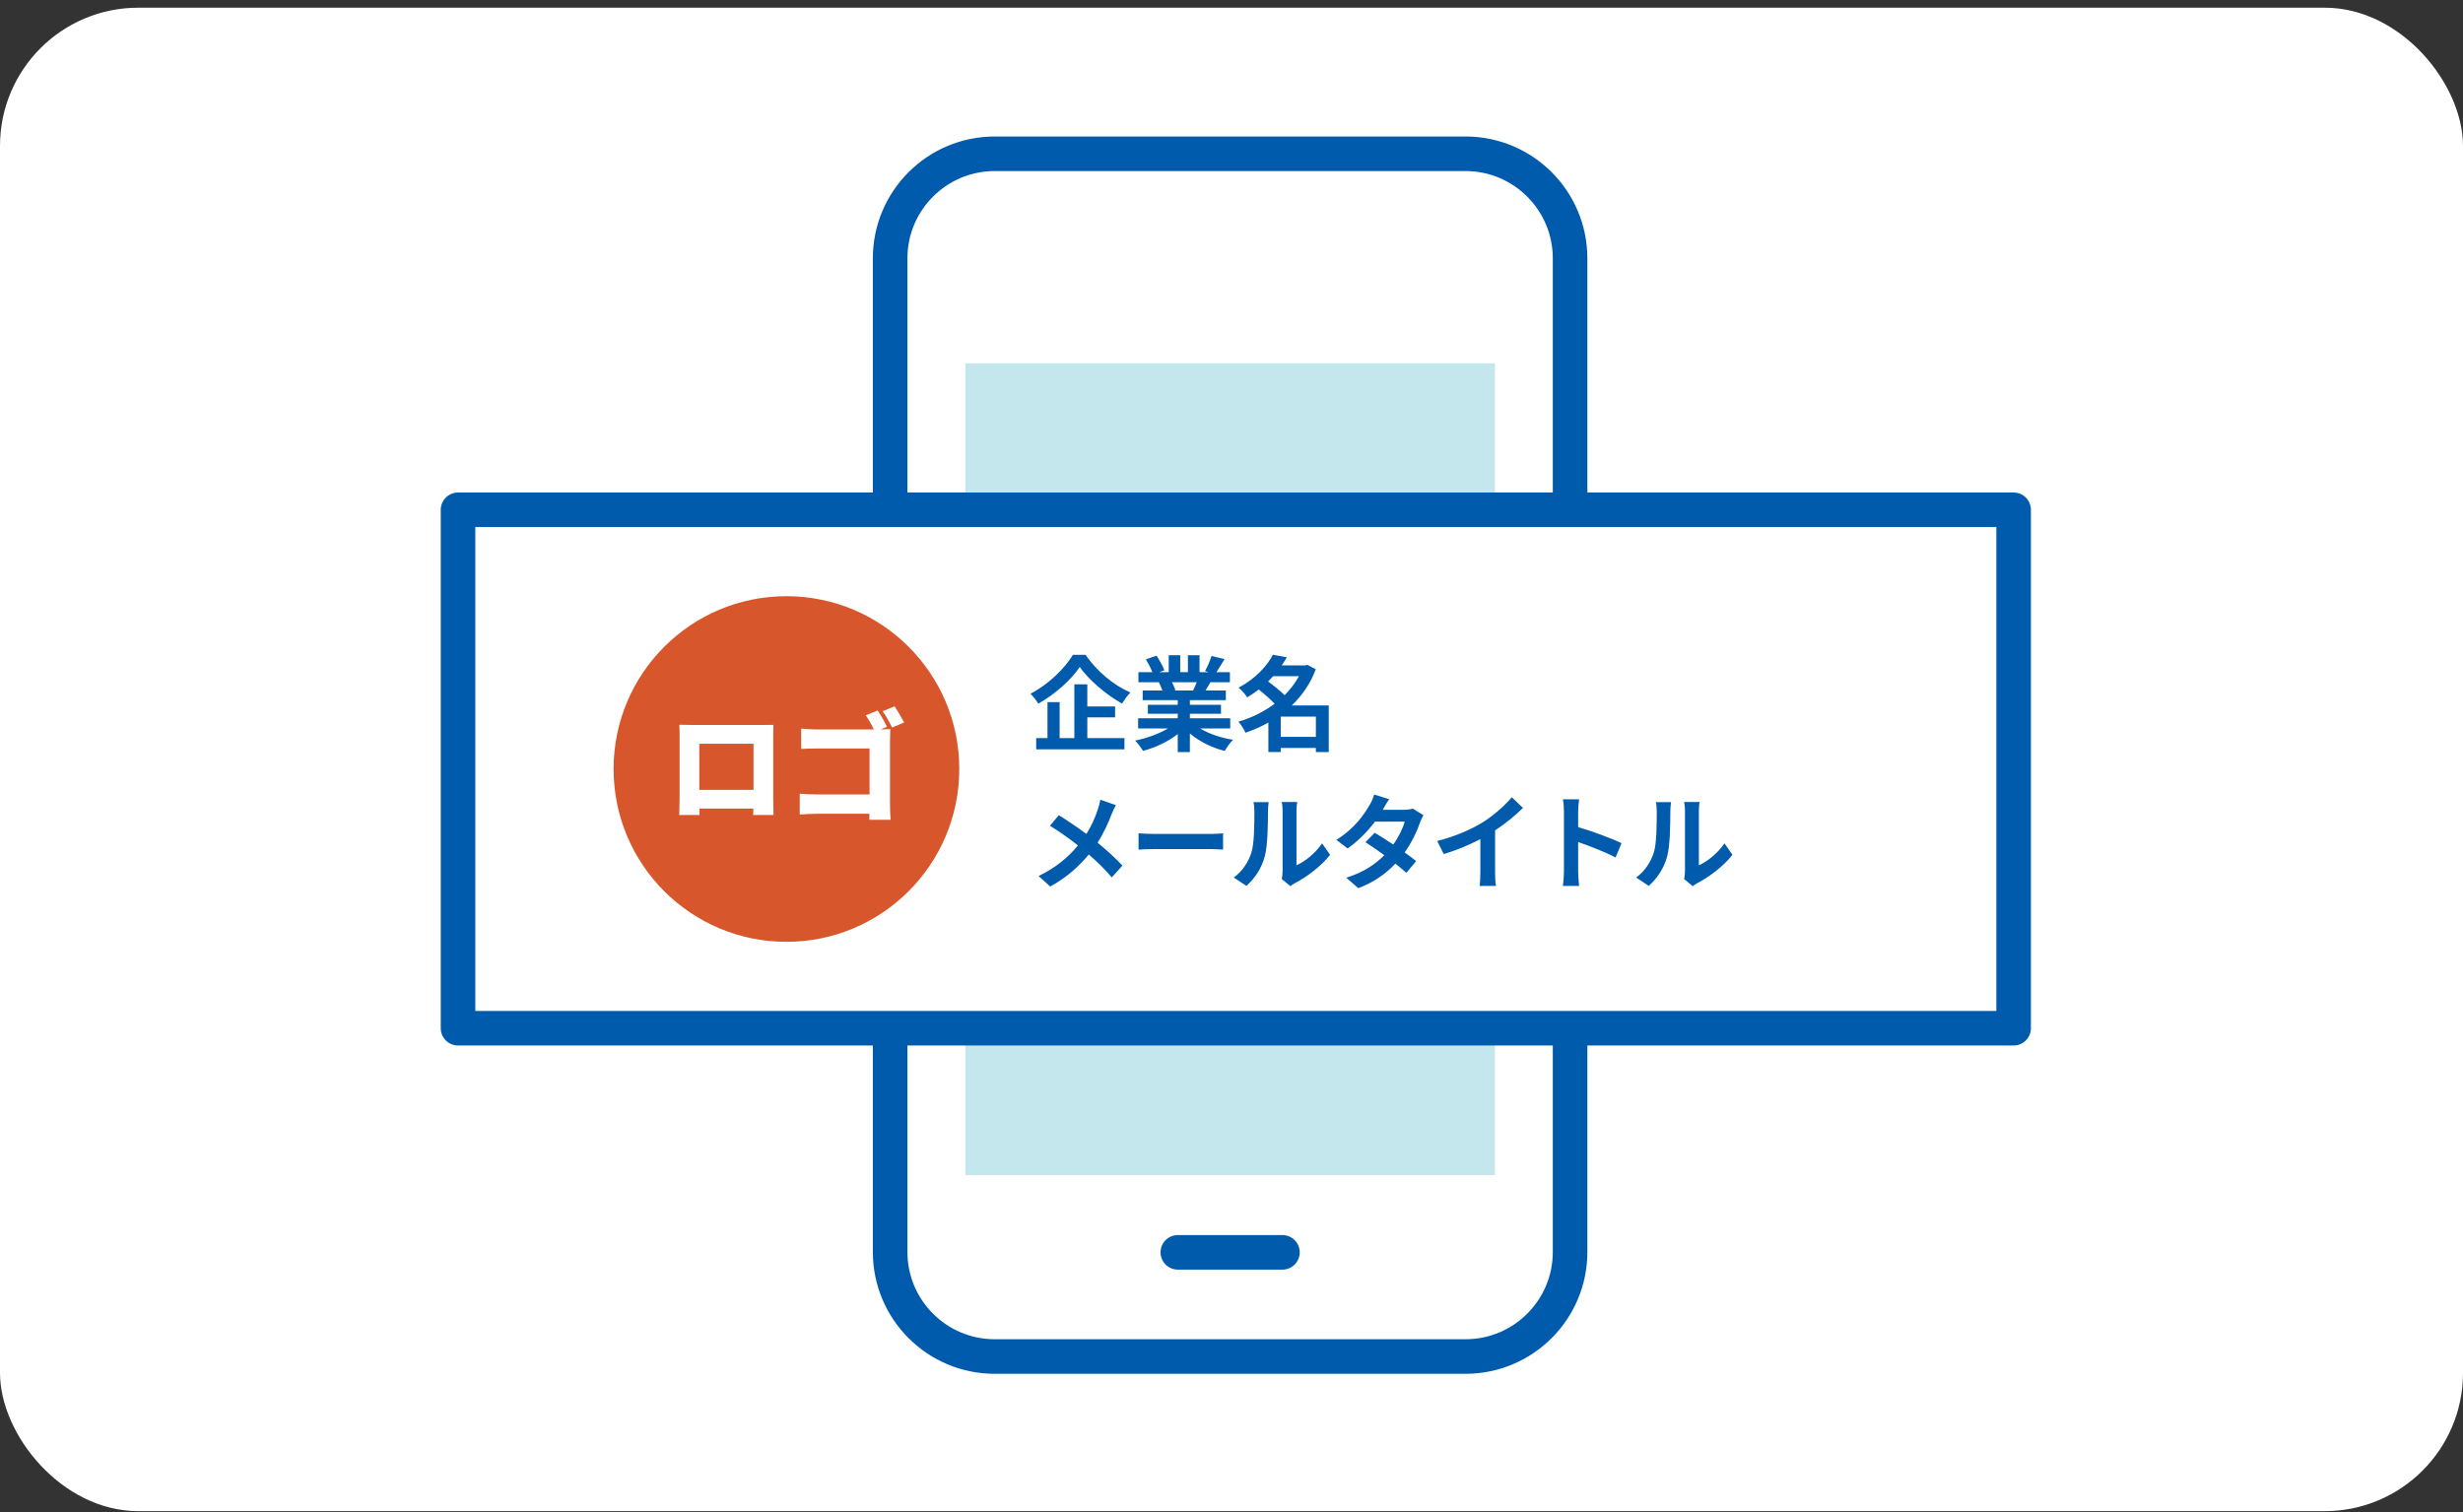
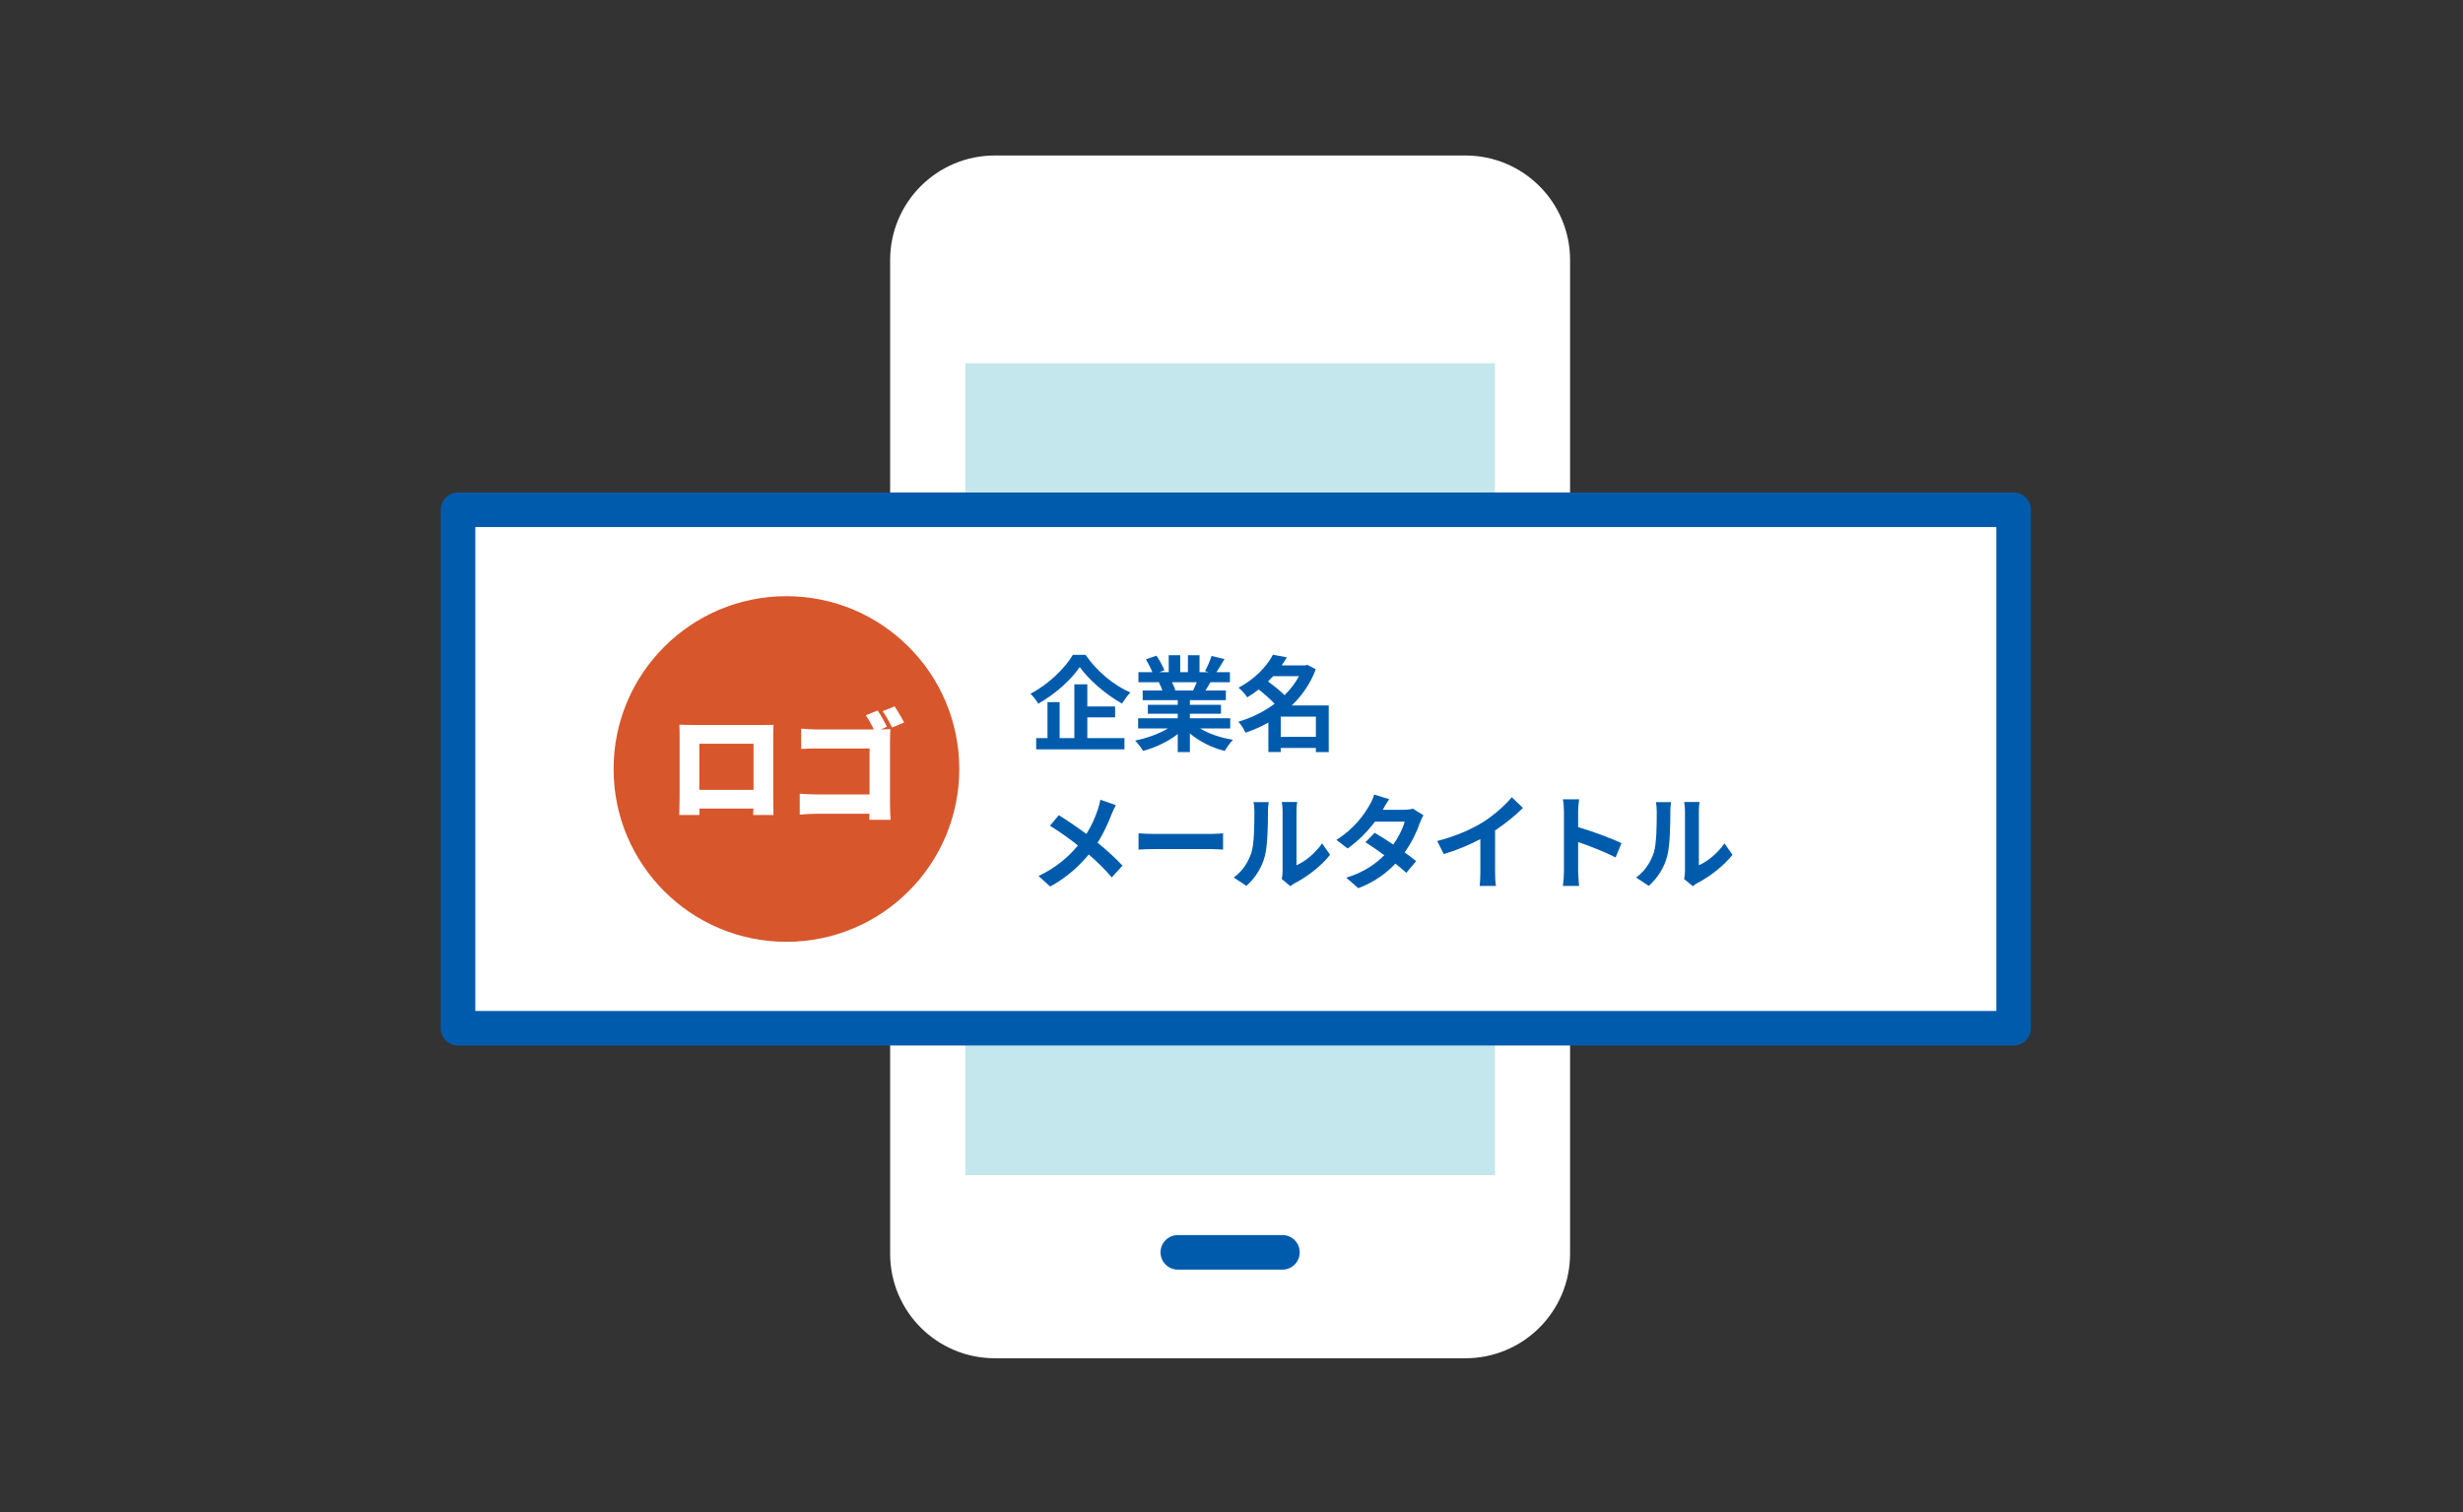
<svg xmlns="http://www.w3.org/2000/svg" width="285" height="175" viewBox="0 0 285 175" fill="none">
  <rect x="0" y="0" width="285" height="175" fill="#333333" stroke="none" />
-   <rect y="0.891" width="285" height="174" rx="16" fill="white" />
  <path d="M181.678 30.101C181.678 23.417 176.258 17.997 169.573 17.997H115.105C108.42 17.997 103 23.417 103 30.101V145.094C103 151.778 108.42 157.195 115.105 157.195H164.306H169.573C176.258 157.195 181.678 151.778 181.678 145.094V30.101Z" fill="white" />
-   <path d="M181.678 29.902C181.678 23.218 176.258 17.797 169.573 17.797H115.105C108.42 17.797 103 23.218 103 29.902V144.894C103 151.579 108.42 156.996 115.105 156.996H164.306H169.573C176.258 156.996 181.678 151.579 181.678 144.894V29.902Z" stroke="#005BAC" stroke-width="4" stroke-linecap="round" stroke-linejoin="round" />
  <path d="M172.982 42.041H111.703V136H172.982V42.041Z" fill="#C4E7ED" />
  <path d="M148.394 144.938H136.289" stroke="#005BAC" stroke-width="4" stroke-linecap="round" stroke-linejoin="round" />
  <rect x="53" y="59" width="180" height="60" fill="white" stroke="#005BAC" stroke-width="4" stroke-linejoin="round" />
  <circle cx="91" cy="89" r="20" fill="#D8562B" />
  <path d="M78.61 83.878C79.184 83.892 79.814 83.906 80.22 83.906H88.032C88.41 83.906 88.942 83.906 89.502 83.892C89.474 84.354 89.474 84.928 89.474 85.404V92.236C89.474 92.838 89.502 94.322 89.502 94.322H87.15C87.15 94.322 87.164 94 87.178 93.58H80.934C80.934 94 80.934 94.322 80.934 94.322H78.596C78.596 94.322 78.638 92.978 78.638 92.208V85.404C78.638 84.956 78.638 84.312 78.61 83.878ZM80.92 86.076V91.41H87.192V86.076H80.92ZM101.556 82.226C101.92 82.758 102.396 83.612 102.634 84.116L101.892 84.424C102.326 84.41 102.844 84.396 103.026 84.382C103.012 84.718 102.984 85.334 102.984 85.796V93.062C102.984 93.538 103.012 94.336 103.054 94.882H100.59C100.59 94.644 100.604 94.406 100.604 94.182H94.458C93.926 94.182 93.044 94.224 92.54 94.28V91.858C93.086 91.9 93.73 91.942 94.388 91.942H100.618V86.622H94.556C93.926 86.622 93.142 86.65 92.708 86.678V84.326C93.268 84.382 94.052 84.424 94.556 84.424H101.122C100.856 83.878 100.506 83.248 100.184 82.786L101.556 82.226ZM103.516 81.75C103.88 82.282 104.37 83.136 104.622 83.612L103.236 84.2C102.942 83.626 102.522 82.842 102.13 82.31L103.516 81.75Z" fill="white" />
  <path d="M129.116 93.18C128.96 93.456 128.732 93.984 128.612 94.26C128.252 95.208 127.712 96.42 127.004 97.524C128.06 98.388 129.068 99.312 129.884 100.176L128.648 101.544C127.808 100.56 126.944 99.72 125.984 98.892C124.928 100.164 123.548 101.496 121.52 102.6L120.176 101.388C122.132 100.44 123.548 99.276 124.736 97.848C123.872 97.164 122.72 96.312 121.496 95.568L122.516 94.344C123.476 94.932 124.736 95.796 125.708 96.516C126.32 95.556 126.728 94.608 127.04 93.66C127.148 93.348 127.28 92.868 127.328 92.556L129.116 93.18ZM131.744 96.444C132.176 96.48 133.052 96.516 133.676 96.516H140.12C140.684 96.516 141.212 96.468 141.524 96.444V98.328C141.236 98.316 140.624 98.268 140.12 98.268H133.676C132.992 98.268 132.188 98.292 131.744 98.328V96.444ZM148.316 101.736C148.364 101.508 148.412 101.172 148.412 100.848V93.852C148.412 93.312 148.328 92.856 148.316 92.82H150.104C150.092 92.856 150.02 93.324 150.02 93.864V100.14C150.992 99.72 152.18 98.772 152.984 97.608L153.908 98.928C152.912 100.224 151.184 101.52 149.84 102.204C149.576 102.348 149.432 102.468 149.324 102.564L148.316 101.736ZM142.76 101.556C143.816 100.812 144.464 99.708 144.8 98.688C145.136 97.656 145.148 95.388 145.148 93.936C145.148 93.456 145.112 93.132 145.04 92.832H146.804C146.792 92.892 146.72 93.42 146.72 93.924C146.72 95.34 146.684 97.872 146.36 99.084C146 100.44 145.244 101.616 144.224 102.528L142.76 101.556ZM160.748 92.496C160.448 92.916 160.148 93.456 160.004 93.72H162.44C162.812 93.72 163.22 93.672 163.484 93.588L164.708 94.344C164.576 94.572 164.42 94.896 164.312 95.196C163.988 96.168 163.388 97.452 162.536 98.652C163.052 99.024 163.52 99.372 163.868 99.66L162.728 101.016C162.404 100.716 161.96 100.344 161.468 99.948C160.412 101.064 159.044 102.084 157.172 102.792L155.78 101.58C157.856 100.944 159.188 99.972 160.184 98.976C159.404 98.4 158.612 97.86 158 97.476L159.068 96.384C159.704 96.744 160.46 97.236 161.216 97.74C161.84 96.876 162.356 95.832 162.536 95.088H159.104C158.264 96.204 157.148 97.356 155.936 98.196L154.64 97.2C156.74 95.892 157.856 94.248 158.456 93.204C158.648 92.916 158.9 92.364 159.008 91.956L160.748 92.496ZM166.304 97.332C168.452 96.78 170.216 96 171.548 95.184C172.784 94.416 174.152 93.216 174.932 92.268L176.228 93.504C175.316 94.404 174.164 95.34 173 96.108V100.956C173 101.484 173.024 102.228 173.108 102.528H171.212C171.26 102.24 171.296 101.484 171.296 100.956V97.116C170.06 97.764 168.536 98.412 167.06 98.844L166.304 97.332ZM180.968 100.848V93.948C180.968 93.528 180.932 92.928 180.848 92.508H182.72C182.672 92.928 182.612 93.456 182.612 93.948V95.724C184.22 96.192 186.524 97.044 187.628 97.584L186.944 99.24C185.708 98.592 183.908 97.896 182.612 97.452V100.848C182.612 101.196 182.672 102.036 182.72 102.528H180.848C180.92 102.048 180.968 101.328 180.968 100.848ZM194.876 101.736C194.924 101.508 194.972 101.172 194.972 100.848V93.852C194.972 93.312 194.888 92.856 194.876 92.82H196.664C196.652 92.856 196.58 93.324 196.58 93.864V100.14C197.552 99.72 198.74 98.772 199.544 97.608L200.468 98.928C199.472 100.224 197.744 101.52 196.4 102.204C196.136 102.348 195.992 102.468 195.884 102.564L194.876 101.736ZM189.32 101.556C190.376 100.812 191.024 99.708 191.36 98.688C191.696 97.656 191.708 95.388 191.708 93.936C191.708 93.456 191.672 93.132 191.6 92.832H193.364C193.352 92.892 193.28 93.42 193.28 93.924C193.28 95.34 193.244 97.872 192.92 99.084C192.56 100.44 191.804 101.616 190.784 102.528L189.32 101.556Z" fill="#005BAC" />
  <path d="M124.148 75.788H125.612C126.908 77.684 128.876 79.316 130.796 80.144C130.436 80.516 130.112 80.984 129.836 81.428C127.976 80.396 125.972 78.668 124.94 77.192C123.968 78.656 122.12 80.324 120.14 81.44C119.96 81.116 119.552 80.588 119.24 80.288C121.316 79.22 123.248 77.312 124.148 75.788ZM125.816 83.024V85.424H130.112V86.72H119.9V85.424H121.208V81.26H122.612V85.424H124.316V79.196H125.816V81.764H129.032V83.024H125.816ZM138.476 78.956H135.608C135.776 79.268 135.932 79.628 136.016 79.88L135.812 79.916H138.056C138.2 79.628 138.344 79.28 138.476 78.956ZM142.352 84.308H138.872C139.892 84.932 141.284 85.4 142.676 85.616C142.352 85.928 141.932 86.528 141.716 86.912C140.24 86.54 138.788 85.82 137.684 84.884V87.044H136.28V84.956C135.164 85.832 133.688 86.528 132.26 86.9C132.056 86.552 131.648 86 131.348 85.712C132.692 85.436 134.108 84.932 135.14 84.308H131.696V83.132H136.28V82.604H132.824V81.572H136.28V81.032H132.224V79.916H134.504C134.408 79.616 134.252 79.256 134.096 78.98L134.24 78.956H131.732V77.792H133.34C133.172 77.336 132.86 76.76 132.596 76.304L133.82 75.884C134.168 76.4 134.564 77.108 134.732 77.576L134.144 77.792H135.236V75.836H136.568V77.792H137.456V75.836H138.8V77.792H139.868L139.436 77.66C139.724 77.168 140.024 76.448 140.192 75.92L141.692 76.28C141.356 76.832 141.032 77.372 140.756 77.792H142.316V78.956H140.06C139.868 79.304 139.676 79.628 139.496 79.916H141.848V81.032H137.684V81.572H141.284V82.604H137.684V83.132H142.352V84.308ZM148.196 85.28H152.264V82.94H148.196V85.28ZM150.308 78.26H147.32C147.128 78.464 146.936 78.668 146.732 78.872C147.368 79.34 148.136 79.94 148.64 80.456C149.312 79.796 149.876 79.052 150.308 78.26ZM153.752 81.644V87.044H152.264V86.564H148.196V87.032H146.768V83.624C145.928 84.104 145.028 84.488 144.116 84.8C143.948 84.404 143.588 83.816 143.288 83.528C144.788 83.096 146.24 82.376 147.488 81.452C147.008 80.924 146.288 80.3 145.652 79.796C145.244 80.12 144.8 80.42 144.32 80.708C144.104 80.36 143.636 79.832 143.312 79.592C145.28 78.548 146.6 77.084 147.296 75.776L148.904 76.076C148.724 76.388 148.52 76.7 148.304 77.012H151.028L151.268 76.94L152.252 77.456C151.64 79.1 150.668 80.504 149.468 81.644H153.752Z" fill="#005BAC" />
</svg>